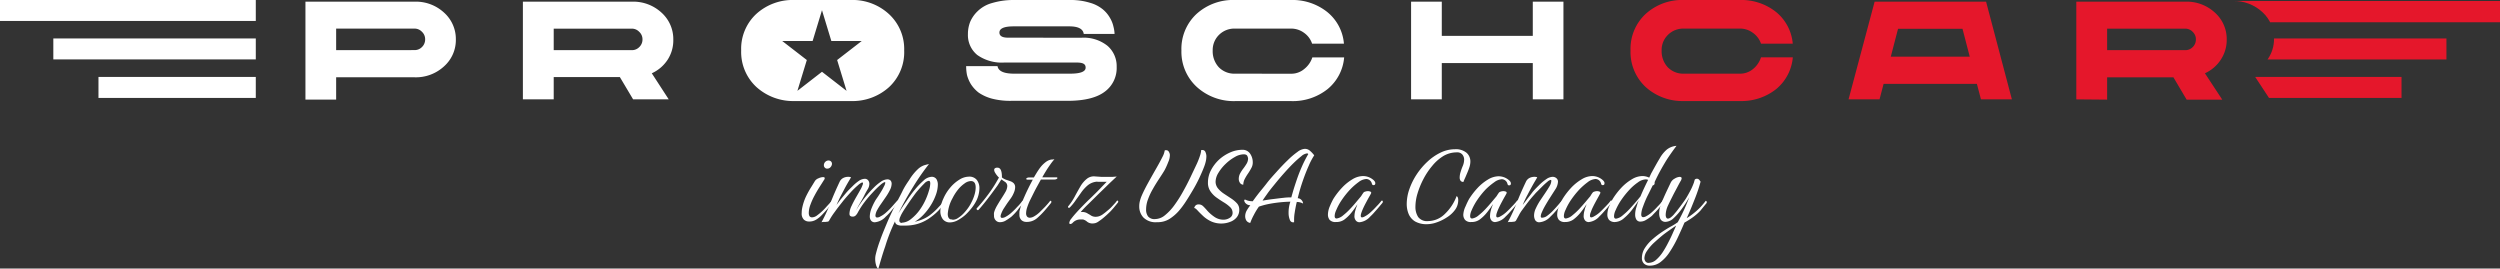
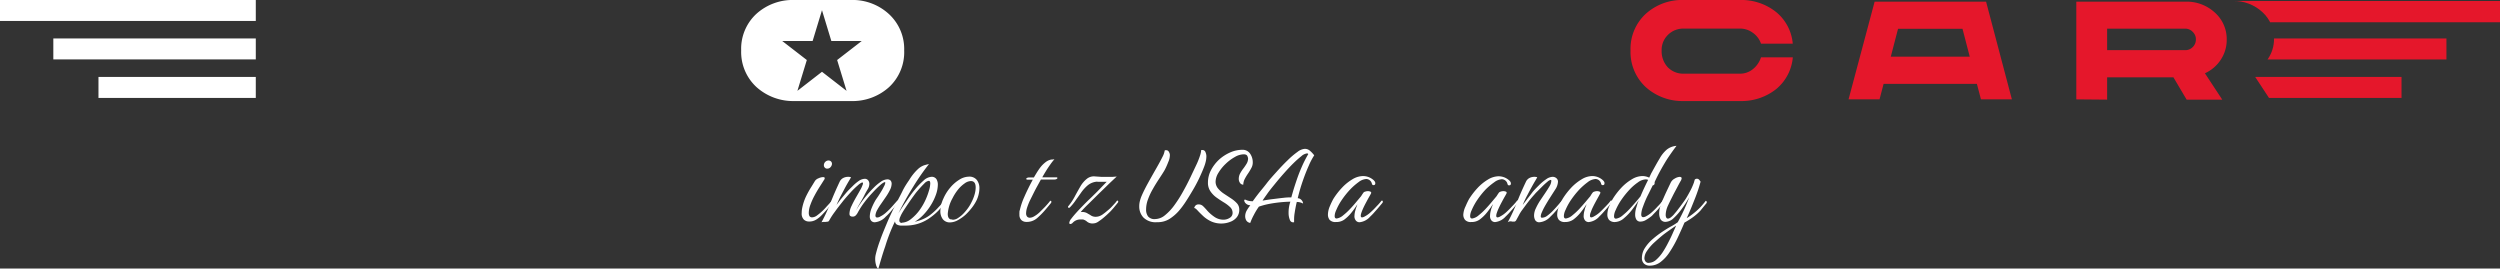
<svg xmlns="http://www.w3.org/2000/svg" width="448.61" height="48.19" viewBox="0 0 448.61 48.19">
  <rect x="0" y="0" width="448.61" height="48.19" fill="#333333" stroke="none" />
  <defs>
    <clipPath id="clip-path">
      <path d="M400.62.18a7.47,7.47,0,0,1,5.36,2,6.38,6.38,0,0,1,2.08,4.81A6.32,6.32,0,0,1,407,10.52,6.6,6.6,0,0,1,404.15,13l3.11,4.73H450V.18H400.62Z" style="fill:none" />
    </clipPath>
  </defs>
  <g id="Vrstva_2" data-name="Vrstva 2">
    <g id="SVGDoc">
-       <path d="M74.37.3a7.45,7.45,0,0,1,5.35,2A6.35,6.35,0,0,1,81.8,7.06a6.33,6.33,0,0,1-2.08,4.81,7.45,7.45,0,0,1-5.35,2H60.32v4H54.81V.3Zm0,8.69a1.83,1.83,0,0,0,1.35-.55,1.88,1.88,0,0,0,.57-1.38,1.81,1.81,0,0,0-.57-1.35,1.82,1.82,0,0,0-1.35-.58H60.32V9Zm19.46,8.84V.3h19.55a7.47,7.47,0,0,1,5.36,2,6.38,6.38,0,0,1,2.08,4.81,6.39,6.39,0,0,1-1,3.58,6.68,6.68,0,0,1-2.86,2.46L120,17.83h-6.39l-2.38-4H99.36v4ZM99.36,9h14a1.82,1.82,0,0,0,1.35-.55,1.85,1.85,0,0,0,.58-1.38,1.79,1.79,0,0,0-.58-1.35,1.81,1.81,0,0,0-1.35-.58h-14Zm94.71-2.23a6.83,6.83,0,0,1,4.66,1.45A4.82,4.82,0,0,1,200.38,12a5.26,5.26,0,0,1-2.08,4.41q-2.07,1.61-6.36,1.68H181.58A13,13,0,0,1,178,17.7a7.86,7.86,0,0,1-2.37-1.07,6,6,0,0,1-1.41-1.53,6.2,6.2,0,0,1-.7-1.65,8.37,8.37,0,0,1-.15-1.58H179c.15.9,1.14,1.35,3,1.35h10c1.87,0,2.81-.36,2.81-1.08s-.57-.92-1.71-.92H180.25a7.61,7.61,0,0,1-4.88-1.35,4.6,4.6,0,0,1-1.68-3.76,5.86,5.86,0,0,1,.42-2.23A5.82,5.82,0,0,1,175.44,2,6,6,0,0,1,178,.55,13.43,13.43,0,0,1,181.85,0H192a11.77,11.77,0,0,1,3.53.48,6.4,6.4,0,0,1,2.33,1.17,5.57,5.57,0,0,1,1.33,1.58,5.37,5.37,0,0,1,.62,1.58A5.66,5.66,0,0,1,200,6.09h-5.53c-.12-.91-1-1.36-2.58-1.36h-10q-2.55,0-2.55,1.11c0,.61.51.92,1.55.92Zm37.59,6.46a3.58,3.58,0,0,0,2.38-.85,4.35,4.35,0,0,0,1.45-2.08h5.71a8.22,8.22,0,0,1-3,5.71,10,10,0,0,1-6.51,2.13h-10a9.85,9.85,0,0,1-6.89-2.5A8.55,8.55,0,0,1,212,9.07a8.56,8.56,0,0,1,2.68-6.54A9.76,9.76,0,0,1,221.65,0h10a10,10,0,0,1,6.51,2.15,8.15,8.15,0,0,1,3,5.69h-5.71a3.85,3.85,0,0,0-1.42-1.93,3.89,3.89,0,0,0-2.41-.78h-10a3.9,3.9,0,0,0-2.88,1.13,3.82,3.82,0,0,0-1.13,2.81,4.24,4.24,0,0,0,1.1,3,3.88,3.88,0,0,0,2.91,1.15ZM275.05.3h5.5V17.83h-5.5V11.32H258.72v6.51h-5.51V.3h5.51V6.44h16.33Z" style="fill:#fff" />
      <path d="M312.21,13.22a3.62,3.62,0,0,0,2.38-.85A4.42,4.42,0,0,0,316,10.29h5.71a8.29,8.29,0,0,1-3,5.71,10,10,0,0,1-6.51,2.13h-10a9.82,9.82,0,0,1-6.88-2.5,8.55,8.55,0,0,1-2.73-6.56,8.53,8.53,0,0,1,2.68-6.54A9.71,9.71,0,0,1,302.19,0h10a10,10,0,0,1,6.51,2.15,8.23,8.23,0,0,1,3,5.69H316a3.87,3.87,0,0,0-1.43-1.93,3.84,3.84,0,0,0-2.4-.78h-10a3.9,3.9,0,0,0-2.87,1.13,3.78,3.78,0,0,0-1.13,2.81,4.24,4.24,0,0,0,1.1,3,3.87,3.87,0,0,0,2.9,1.15Zm43.26,4.61-.73-2.78H338l-.73,2.78h-5.56L336.39.3h20l4.63,17.53Zm-16.18-7.66h14.17l-1.3-5H340.59Zm33.29,7.66V.3h19.55a7.46,7.46,0,0,1,5.36,2,6.35,6.35,0,0,1,2.08,4.81,6.39,6.39,0,0,1-1.05,3.58,6.68,6.68,0,0,1-2.86,2.46l3.11,4.73h-6.39l-2.37-4h-11.9v4ZM378.11,9h14a1.84,1.84,0,0,0,1.36-.55,1.88,1.88,0,0,0,.57-1.38,1.81,1.81,0,0,0-.57-1.35,1.83,1.83,0,0,0-1.36-.58h-14Z" style="fill:#e5172b" />
      <path d="M162.25,9.07a8.54,8.54,0,0,1-2.71,6.56,9.76,9.76,0,0,1-6.91,2.5h-10a9.82,9.82,0,0,1-6.88-2.5A8.55,8.55,0,0,1,133,9.07a8.53,8.53,0,0,1,2.68-6.54A9.71,9.71,0,0,1,142.61,0h10a9.65,9.65,0,0,1,6.91,2.53A8.52,8.52,0,0,1,162.25,9.07ZM149.18,7.36,147.5,1.83l-1.68,5.53h-5.45l4.41,3.41-1.69,5.53,4.41-3.42,4.41,3.42-1.69-5.53,4.41-3.41Z" style="fill:#fff" />
      <g style="clip-path:url(#clip-path)">
        <path d="M400.62.18h48V4h-48Z" style="fill:#e5172b" />
        <path d="M400.62,6.9H439v3.77H400.62Z" style="fill:#e5172b" />
        <path d="M400.62,13.8h30.32v3.77H400.62Z" style="fill:#e5172b" />
      </g>
      <path d="M45.9,0H0V3.76H45.9Z" style="fill:#fff" />
      <path d="M45.9,6.9H9.57v3.76H45.9Z" style="fill:#fff" />
      <path d="M45.9,13.8H17.67v3.77H45.9Z" style="fill:#fff" />
      <g style="isolation:isolate">
        <g style="isolation:isolate">
          <path d="M145.15,39.75a1.31,1.31,0,0,1-.91-.35,1.53,1.53,0,0,1-.38-1.19,4.62,4.62,0,0,1,.07-.79,9.09,9.09,0,0,1,.7-2.16,16.85,16.85,0,0,1,1-1.79l.61-1a1.32,1.32,0,0,1,.62-.47,2.17,2.17,0,0,1,.84-.22c.19,0,.29.06.29.19a.47.47,0,0,1-.12.31c-.24.39-.52.82-.83,1.31s-.61,1-.9,1.55a11.9,11.9,0,0,0-.72,1.61,4.3,4.3,0,0,0-.29,1.46,1.21,1.21,0,0,0,.13.58.55.55,0,0,0,.5.21,1.59,1.59,0,0,0,.89-.37,10.58,10.58,0,0,0,1-.84c.31-.31.54-.56.68-.73l.47-.51a5,5,0,0,0,.42-.5.19.19,0,0,1,.12-.07c.1,0,.14.07.14.21a.31.31,0,0,1-.09.22l-.53.63c-.18.22-.36.43-.55.64s-.55.62-.87.94a4.84,4.84,0,0,1-1,.8A2.31,2.31,0,0,1,145.15,39.75Zm3.29-9.49a.52.52,0,0,1-.43-.18.58.58,0,0,1-.17-.41.83.83,0,0,1,.25-.62.78.78,0,0,1,.56-.25.65.65,0,0,1,.5.2.62.62,0,0,1,.13.52,1,1,0,0,1-.3.53A.76.76,0,0,1,148.44,30.26Z" style="fill:#fff" />
          <path d="M147.41,39.89a32.49,32.49,0,0,0,1.71-3.71c.46-1.19,1-2.39,1.57-3.61a1.44,1.44,0,0,1,.68-.66,1.93,1.93,0,0,1,.79-.18,1.84,1.84,0,0,1,.55.07c-.05.11-.17.33-.37.66s-.41.7-.64,1.12L151,34.91c-.32.6-.61,1.22-.89,1.86l.66-.88c.3-.37.64-.78,1-1.21s.77-.84,1.17-1.22a7.88,7.88,0,0,1,1.17-1,2,2,0,0,1,1-.37.75.75,0,0,1,.66.25A1,1,0,0,1,156,33a1.91,1.91,0,0,1-.32,1c-.22.36-.44.76-.66,1.21-.13.24-.28.53-.47.85L154,37c-.16.32-.3.57-.39.78a13.22,13.22,0,0,1,.72-1.16,18.24,18.24,0,0,1,1.11-1.46c.43-.51.86-1,1.31-1.44a8.32,8.32,0,0,1,1.31-1.11,2.11,2.11,0,0,1,1.12-.42.78.78,0,0,1,.66.24A.93.93,0,0,1,160,33a2.61,2.61,0,0,1-.3,1.08,9.55,9.55,0,0,1-.75,1.27l-.86,1.25a10.52,10.52,0,0,0-.66,1.05,2.5,2.5,0,0,0-.34,1c0,.25.11.38.31.38a1.1,1.1,0,0,0,.58-.19,4.35,4.35,0,0,0,1.08-.76,10.68,10.68,0,0,0,1-1l.52-.59c.18-.2.31-.34.37-.42a.13.13,0,0,1,.12-.07c.1,0,.15.06.15.19a.35.35,0,0,1-.12.24q-.24.31-.51.63c-.17.22-.36.43-.55.64a7.31,7.31,0,0,1-.52.61,7.8,7.8,0,0,1-.58.57,3,3,0,0,1-1.92,1,.82.82,0,0,1-.72-.3,1.22,1.22,0,0,1-.22-.76,4.2,4.2,0,0,1,.32-1.45,10.43,10.43,0,0,1,.78-1.57l.32-.46c.17-.25.36-.55.57-.89s.39-.65.55-1a1.71,1.71,0,0,0,.24-.64c0-.12-.06-.15-.2-.1a2.87,2.87,0,0,0-.68.48,16.63,16.63,0,0,0-1.3,1.27c-.48.51-1,1.08-1.45,1.69a14.24,14.24,0,0,0-1.31,2,2,2,0,0,1-.34.48.72.72,0,0,1-.57.24h-.07a.65.65,0,0,1-.33-.1c-.12-.06-.18-.21-.18-.43a3.35,3.35,0,0,1,.39-1.41c.25-.55.55-1.1.88-1.67s.63-1.09.87-1.55c.08-.18.15-.34.2-.48a1,1,0,0,0,.09-.34c0-.12-.07-.17-.21-.13a2.63,2.63,0,0,0-.68.47,13.58,13.58,0,0,0-1.31,1.27c-.49.53-1,1.1-1.48,1.71s-.95,1.2-1.36,1.78a12.78,12.78,0,0,0-1,1.53c-.07.14-.15.23-.26.25l-.49.06h-.38A.83.83,0,0,0,147.41,39.89Z" style="fill:#fff" />
          <path d="M157.65,48.1c0,.12-.1.12-.2,0a1.9,1.9,0,0,1-.28-.66,3.86,3.86,0,0,1-.12-1,3.22,3.22,0,0,1,.1-.79,22.41,22.41,0,0,1,.79-2.56c.35-1,.75-1.94,1.19-3s.9-2,1.38-3,1-1.89,1.4-2.73.87-1.52,1.24-2.06a9.07,9.07,0,0,1,1.54-1.93,3.23,3.23,0,0,1,1.14-.71,8.54,8.54,0,0,1,.87-.22,41.46,41.46,0,0,0-2.79,4c-.89,1.43-1.79,3-2.7,4.85q.61-1,1.38-2.1c.5-.76,1-1.47,1.57-2.15a12.44,12.44,0,0,1,1.57-1.64,2.26,2.26,0,0,1,1.31-.66,1,1,0,0,1,1,.41,1.85,1.85,0,0,1,.25,1,5.58,5.58,0,0,1-.31,1.69,9.54,9.54,0,0,1-.88,1.87,10.29,10.29,0,0,1-1.32,1.75,7.65,7.65,0,0,1-1.64,1.34,8.36,8.36,0,0,0,1.51-.49,5.93,5.93,0,0,0,1.34-.8,11.22,11.22,0,0,0,1.47-1.38c.17-.17.35-.37.54-.59s.34-.41.46-.58.09-.08.12-.08.15.08.15.22a.3.3,0,0,1-.1.24c-.16.21-.35.44-.56.68l-.61.71a11.16,11.16,0,0,1-1.84,1.53,7.41,7.41,0,0,1-2.27,1,8,8,0,0,1-1.89.22H162l-.4,0a1.85,1.85,0,0,1-.65-.18.65.65,0,0,1-.34-.59,31,31,0,0,0-1.77,4.53C158.37,45.57,158,46.9,157.65,48.1Zm4.2-8.14a2.72,2.72,0,0,0,1.58-.62A8.06,8.06,0,0,0,165,37.72a10.8,10.8,0,0,0,1.21-2.15,12.09,12.09,0,0,0,.49-1.38,4.84,4.84,0,0,0,.23-1.26q0-.48-.27-.48a1.37,1.37,0,0,0-.8.48c-.33.32-.76.78-1.28,1.39q-.27.32-.66.87c-.27.36-.54.75-.82,1.16s-.53.79-.76,1.14-.39.62-.5.81-.2.39-.3.62a1.58,1.58,0,0,0-.16.61C161.37,39.82,161.53,40,161.85,40Z" style="fill:#fff" />
          <path d="M170.52,39.91a1.58,1.58,0,0,1-1.33-.57,2.34,2.34,0,0,1-.45-1.47,5.54,5.54,0,0,1,.53-2.2,7.89,7.89,0,0,1,1.24-2,6.83,6.83,0,0,1,1.64-1.43,3.28,3.28,0,0,1,1.7-.54,1.68,1.68,0,0,1,1.44.6,2.38,2.38,0,0,1,.46,1.51,5.26,5.26,0,0,1-.5,2.11,7.45,7.45,0,0,1-.77,1.25,11.52,11.52,0,0,1-1.15,1.3,7.22,7.22,0,0,1-1.38,1A3.05,3.05,0,0,1,170.52,39.91Zm.45-.48a1.7,1.7,0,0,0,1-.35,5.05,5.05,0,0,0,1-.85,8.42,8.42,0,0,0,.81-1,6.34,6.34,0,0,0,.51-.87,7.42,7.42,0,0,0,.6-1.48,4.68,4.68,0,0,0,.19-1.23c0-.77-.28-1.16-.86-1.16a2,2,0,0,0-1.12.42A5.7,5.7,0,0,0,171.93,34a8.56,8.56,0,0,0-1,1.56,6.8,6.8,0,0,0-.86,2.81c0,.57.18.91.55,1l.15,0Z" style="fill:#fff" />
-           <path d="M179.45,39.87a1,1,0,0,1-.77-.32,1.17,1.17,0,0,1-.31-.88,2.67,2.67,0,0,1,0-.5q.06-.22.12-.39a6,6,0,0,1,.46-.94c.22-.38.47-.79.74-1.21s.51-.8.7-1.14a2.28,2.28,0,0,0,.36-1.08.89.89,0,0,0-.43-.79l-.34-.23-.29-.2-.67,1.07c-.38.53-.78,1.08-1.2,1.64s-.81,1.07-1.2,1.55-.71.86-1,1.18a.22.22,0,0,1-.15.08.21.21,0,0,1-.19-.13.15.15,0,0,1,0-.21q.93-1,1.8-2.16a23.09,23.09,0,0,0,1.6-2.35l.58-1a2.25,2.25,0,0,1-.3-.31,3.7,3.7,0,0,1-.38-.54,1,1,0,0,1-.18-.52.35.35,0,0,1,.13-.29.71.71,0,0,1,.47-.11c.54,0,.8.58.79,1.75a2.55,2.55,0,0,0,.74.41l.78.27a1.63,1.63,0,0,1,.61.38,1,1,0,0,1,.24.72,2.48,2.48,0,0,1-.22.94,5,5,0,0,1-.54,1l-.62.86c-.23.34-.45.68-.66,1a5.06,5.06,0,0,0-.45.91,1.53,1.53,0,0,0-.12.46c0,.21.09.31.29.31a1.4,1.4,0,0,0,.64-.21,5.1,5.1,0,0,0,1.05-.76,11.83,11.83,0,0,0,1-1c.18-.17.34-.35.48-.51s.28-.34.41-.52a.19.19,0,0,1,.12-.07q.15,0,.15.21a.32.32,0,0,1-.1.22c-.34.4-.68.82-1,1.26a9.84,9.84,0,0,1-1.13,1.19,9.91,9.91,0,0,1-.94.64A2,2,0,0,1,179.45,39.87Z" style="fill:#fff" />
          <path d="M184.17,39.82a1.29,1.29,0,0,1-.88-.32,1.3,1.3,0,0,1-.36-1,2.36,2.36,0,0,1,0-.38c0-.13,0-.27.07-.41a12.12,12.12,0,0,1,.79-2.34c.4-.92.92-2,1.54-3.13h-.91q-.27,0-.27-.15c0-.05.05-.1.14-.16a.73.73,0,0,1,.37-.08h.86c.27-.46.49-.83.66-1.09s.31-.47.42-.61A5.1,5.1,0,0,1,187.76,29a2.28,2.28,0,0,1,.9-.37c.26,0,.44-.05.55-.05a8.85,8.85,0,0,0-.74.94c-.27.38-.54.78-.79,1.19s-.47.77-.65,1.11h2.45c.17,0,.26,0,.26.12s-.05.12-.14.18a.75.75,0,0,1-.39.09h-2.42c-.26.46-.48.87-.68,1.23s-.4.74-.6,1.14l-.74,1.49a11.73,11.73,0,0,0-.49,1.27,3.36,3.36,0,0,0-.15.89.9.9,0,0,0,.19.65.65.65,0,0,0,.48.19,1.53,1.53,0,0,0,.67-.19,5,5,0,0,0,1.06-.77c.35-.34.68-.68,1-1l.46-.51c.14-.16.28-.32.41-.5a.19.19,0,0,1,.12-.07c.09,0,.14.06.14.19a.34.34,0,0,1-.09.24c-.34.42-.69.84-1.06,1.27a14,14,0,0,1-1.44,1.44A2.8,2.8,0,0,1,184.17,39.82Z" style="fill:#fff" />
          <path d="M192.05,40.2c-.12,0-.17-.08-.17-.24a1.46,1.46,0,0,1,.36-.72c.24-.32.54-.68.91-1.09s.76-.82,1.18-1.25.8-.81,1.16-1.15.64-.62.85-.83c.39-.37.77-.76,1.16-1.17s.76-.8,1.1-1.13l-.47,0-.76,0H197a1,1,0,0,0-.36,0,3,3,0,0,0-1.46.64,7,7,0,0,0-1.1,1.19c-.32.46-.65.93-1,1.41A8.81,8.81,0,0,1,192,37.2a.27.27,0,0,1-.19.1.16.16,0,0,1-.15-.11.17.17,0,0,1,.05-.2,10,10,0,0,0,1.13-1.69c.33-.62.67-1.22,1-1.8A5,5,0,0,1,195,32.11a2,2,0,0,1,1.52-.45l1.15.08c.35,0,.68,0,1,0s.64,0,.93,0l.79-.06c-.64.59-1.29,1.2-1.94,1.84s-1.22,1.18-1.68,1.64l-1.49,1.47c-.54.52-1,1-1.34,1.41l.12,0h.12a1.74,1.74,0,0,1,1.05.31,4.85,4.85,0,0,1,.54.32,1.54,1.54,0,0,0,.88.23,2,2,0,0,0,.61-.11,2.54,2.54,0,0,0,.71-.39c.09-.07.24-.17.43-.33l.6-.5a6.23,6.23,0,0,0,.51-.49l.47-.51a3.89,3.89,0,0,0,.41-.5.15.15,0,0,1,.12-.07c.1,0,.15.06.15.19a.35.35,0,0,1-.12.24q-.24.31-.51.63c-.17.22-.36.43-.55.64a6,6,0,0,1-.48.49c-.25.25-.55.52-.87.79a8.25,8.25,0,0,1-.93.71,2,2,0,0,1-.6.33,2.13,2.13,0,0,1-.53.08,1.53,1.53,0,0,1-1-.32,1.85,1.85,0,0,0-.73-.4l-.21,0-.23,0a1.87,1.87,0,0,0-1.46.65A.67.67,0,0,1,192.05,40.2Z" style="fill:#fff" />
          <path d="M207.62,39.87a3.09,3.09,0,0,1-2.46-.86,2.88,2.88,0,0,1-.73-1.95,3.81,3.81,0,0,1,.12-1,6.22,6.22,0,0,1,.31-.92c.32-.74.72-1.53,1.19-2.38s.93-1.67,1.39-2.47.84-1.5,1.14-2.1A3.59,3.59,0,0,0,209,27a.24.24,0,0,1,.14-.05h.12a.54.54,0,0,1,.5.32,1.14,1.14,0,0,1,.17.52,3.15,3.15,0,0,1-.29,1.28A13,13,0,0,1,209,30.5c-.28.49-.62,1-1,1.58s-.75,1.16-1.1,1.79a11,11,0,0,0-.89,1.88,5.18,5.18,0,0,0-.35,1.86,2,2,0,0,0,.35,1.22,1.48,1.48,0,0,0,1.28.48,2.83,2.83,0,0,0,1.76-.69,9.4,9.4,0,0,0,1.7-1.82,22.59,22.59,0,0,0,1.53-2.41c.48-.86.92-1.7,1.31-2.52s.72-1.52,1-2.11a13.93,13.93,0,0,0,.8-2,4.35,4.35,0,0,0,.16-.84l.13,0h.11a.57.57,0,0,1,.53.39,1.94,1.94,0,0,1,.16.74,5,5,0,0,1-.06.67,6.6,6.6,0,0,1-.33,1.16q-.28.76-.9,2.1c-.34.71-.72,1.43-1.16,2.17s-.86,1.44-1.29,2.09a14.73,14.73,0,0,1-1.2,1.6,7.83,7.83,0,0,1-1.72,1.47A4,4,0,0,1,207.62,39.87Z" style="fill:#fff" />
          <path d="M219.19,40.11a4.39,4.39,0,0,1-1.9-.4,5.65,5.65,0,0,1-1.39-.94c-.38-.36-.71-.68-1-1s-.47-.43-.61-.44a1,1,0,0,1,.27-.48.78.78,0,0,1,.54-.17,1.1,1.1,0,0,1,.78.31q.33.31.81.87A7,7,0,0,0,218.05,39a2.81,2.81,0,0,0,1.55.42,2,2,0,0,0,1.07-.33,1,1,0,0,0,.51-.92,1.4,1.4,0,0,0-.44-1,6.43,6.43,0,0,0-1.11-.84q-.66-.4-1.32-.87a4.5,4.5,0,0,1-1.1-1.12,2.7,2.7,0,0,1-.45-1.58,4.75,4.75,0,0,1,.57-2.27,7.08,7.08,0,0,1,1.47-1.89,7.44,7.44,0,0,1,2-1.27,5.45,5.45,0,0,1,2.11-.45,1.62,1.62,0,0,1,1.4.67,2.74,2.74,0,0,1,.49,1.68,2,2,0,0,1-.25.91,9.58,9.58,0,0,1-.6,1,9,9,0,0,0-.6,1,2.32,2.32,0,0,0-.25,1,.72.72,0,0,1-.59-.32,1.22,1.22,0,0,1-.22-.71,2.08,2.08,0,0,1,.25-1,6.32,6.32,0,0,1,.59-.9,8.66,8.66,0,0,0,.58-.86,1.81,1.81,0,0,0,.25-.94,1.4,1.4,0,0,0-.13-.41c-.08-.2-.31-.31-.66-.31a3.31,3.31,0,0,0-1.58.48,7.89,7.89,0,0,0-1.66,1.24,7.62,7.62,0,0,0-1.29,1.6,3.14,3.14,0,0,0-.51,1.58,1.91,1.91,0,0,0,.43,1.22,4.94,4.94,0,0,0,1.07.95l1.26.83a5.57,5.57,0,0,1,1.06.88,1.65,1.65,0,0,1,.43,1.13,2.11,2.11,0,0,1-.46,1.4,2.66,2.66,0,0,1-1.17.81A4.41,4.41,0,0,1,219.19,40.11Z" style="fill:#fff" />
          <path d="M224.35,40a1,1,0,0,1-.73-.47,1.6,1.6,0,0,1-.18-.75,2.14,2.14,0,0,1,.33-1.09,6.71,6.71,0,0,1,.6-.86,1.11,1.11,0,0,1-.81-.32.84.84,0,0,1-.29-.52c0-.11,0-.16.14-.16a.36.36,0,0,1,.22.07,2.91,2.91,0,0,0,1.17.21c.2-.28.51-.71.95-1.28s1-1.21,1.54-1.92,1.2-1.43,1.85-2.15,1.28-1.39,1.92-2a14.1,14.1,0,0,1,1.75-1.49,2.45,2.45,0,0,1,1.31-.56A1.36,1.36,0,0,1,235,27a5.44,5.44,0,0,1,.83.87,11.86,11.86,0,0,0-1,1.91c-.38.84-.74,1.77-1.09,2.79s-.63,2-.87,3a.93.93,0,0,1,.66.31,1,1,0,0,1,.3.65,2.36,2.36,0,0,0-1.13-.29q-.07.27-.18.81c-.07.36-.14.74-.2,1.15a6.61,6.61,0,0,0-.1,1.11,2.91,2.91,0,0,0,0,.31,2.17,2.17,0,0,0,0,.25.61.61,0,0,1-.76-.41,3.24,3.24,0,0,1-.23-1.27,5.86,5.86,0,0,1,.32-2,23.5,23.5,0,0,0-3.71.38,14.07,14.07,0,0,0-1.94.51,11.67,11.67,0,0,0-.91,1.5A10,10,0,0,0,224.35,40Zm2.21-4c.52-.09,1.13-.19,1.81-.27s1.32-.17,1.93-.23a10.22,10.22,0,0,1,1.42-.08c.06-.22.17-.61.33-1.16s.37-1.19.62-1.93.54-1.51.9-2.33a21.56,21.56,0,0,1,1.19-2.35.24.24,0,0,0-.23-.12,1.87,1.87,0,0,0-1,.49,17.85,17.85,0,0,0-1.44,1.28c-.54.53-1.09,1.12-1.66,1.76s-1.11,1.28-1.63,1.92-1,1.22-1.37,1.75S226.75,35.68,226.56,36Z" style="fill:#fff" />
          <path d="M239.71,39.84a1.39,1.39,0,0,1-1.11-.38,1.5,1.5,0,0,1-.31-.94,3.92,3.92,0,0,1,.35-1.53,13.44,13.44,0,0,1,.61-1.28,12.74,12.74,0,0,1,1.54-2,8.54,8.54,0,0,1,1.88-1.53,3.8,3.8,0,0,1,1.91-.59,3,3,0,0,1,.94.16,3,3,0,0,1,.89.51,1.44,1.44,0,0,1,.3.33.67.67,0,0,1,.08.28c0,.24-.11.35-.31.35s-.25-.09-.31-.28a1.07,1.07,0,0,0-1-.82,2.5,2.5,0,0,0-1.37.55A11.32,11.32,0,0,0,242.28,34a14.81,14.81,0,0,0-1.49,1.86,10.07,10.07,0,0,0-1,1.82,3.3,3.3,0,0,0-.23.63,2.31,2.31,0,0,0-.06.47c0,.29.12.43.36.43a2.37,2.37,0,0,0,1.2-.6,10.68,10.68,0,0,0,1.19-1.1q.62-.65,1.14-1.29l.84-1,.23-.36.2-.29a.61.61,0,0,1,.33-.19,1.5,1.5,0,0,1,.47-.08,1.06,1.06,0,0,1,.47.1c.13.06.16.18.08.34,0,0-.09.18-.27.49s-.38.68-.61,1.11-.44.85-.61,1.25a6.53,6.53,0,0,0-.24.63,1.71,1.71,0,0,0-.1.48c0,.21.08.31.24.31a1.19,1.19,0,0,0,.51-.19,4.73,4.73,0,0,0,1.06-.77,13.74,13.74,0,0,0,1-1q.27-.27.48-.51c.14-.16.28-.32.41-.5A.19.19,0,0,1,248,36c.09,0,.14.07.14.21a.31.31,0,0,1-.09.22l-.53.63c-.18.22-.36.43-.55.64l-.54.61q-.28.3-.57.57a2.92,2.92,0,0,1-1.89,1,.83.83,0,0,1-.65-.28,1.19,1.19,0,0,1-.27-.87,3.87,3.87,0,0,1,.17-1,3.45,3.45,0,0,1,.16-.52c.07-.18.14-.36.2-.56a14.88,14.88,0,0,1-1.09,1.53,7,7,0,0,1-1.31,1.26A2.48,2.48,0,0,1,239.71,39.84Z" style="fill:#fff" />
-           <path d="M256.08,40.23a4.15,4.15,0,0,1-2.13-.48,2.88,2.88,0,0,1-1.16-1.31,4.64,4.64,0,0,1-.36-1.86,8.14,8.14,0,0,1,.48-2.66,11.92,11.92,0,0,1,1.32-2.65A12.53,12.53,0,0,1,256.16,29a9.32,9.32,0,0,1,2.35-1.62,5.92,5.92,0,0,1,2.56-.6,3,3,0,0,1,2.11.65,2.07,2.07,0,0,1,.67,1.56,3.36,3.36,0,0,1-.14.91A11.37,11.37,0,0,1,263.3,31c-.16.38-.3.72-.43,1s-.22.51-.26.64a.59.59,0,0,1-.53-.22,1,1,0,0,1-.15-.57,3.36,3.36,0,0,1,.17-1,9.9,9.9,0,0,1,.39-1.08,3,3,0,0,0,.24-1.11,1.4,1.4,0,0,0-.32-.93,1.19,1.19,0,0,0-1-.39A4.73,4.73,0,0,0,259,28,8,8,0,0,0,257,29.77a12.9,12.9,0,0,0-1.59,2.39,14.58,14.58,0,0,0-1.05,2.58,8.36,8.36,0,0,0-.37,2.32,3.36,3.36,0,0,0,.49,1.88,2,2,0,0,0,1.82.73,4.29,4.29,0,0,0,2.95-1.26,8.48,8.48,0,0,0,2.13-3.22c.2.11.29.35.29.72a2.91,2.91,0,0,1-.55,1.72A5.2,5.2,0,0,1,259.64,39a7.9,7.9,0,0,1-1.82.9A5.36,5.36,0,0,1,256.08,40.23Z" style="fill:#fff" />
          <path d="M264,39.84a1.35,1.35,0,0,1-1.1-.38,1.45,1.45,0,0,1-.32-.94A3.92,3.92,0,0,1,263,37a13.44,13.44,0,0,1,.61-1.28,13.39,13.39,0,0,1,1.54-2A8.54,8.54,0,0,1,267,32.22a3.8,3.8,0,0,1,1.91-.59,3,3,0,0,1,.94.16,3,3,0,0,1,.89.51,1.44,1.44,0,0,1,.3.33.67.67,0,0,1,.08.28c0,.24-.1.35-.31.35s-.25-.09-.31-.28a1.07,1.07,0,0,0-1-.82,2.5,2.5,0,0,0-1.37.55A11.32,11.32,0,0,0,266.59,34a14.81,14.81,0,0,0-1.49,1.86,10.73,10.73,0,0,0-1,1.82,3.3,3.3,0,0,0-.23.63,2.31,2.31,0,0,0-.06.47c0,.29.12.43.36.43a2.33,2.33,0,0,0,1.2-.6,10.68,10.68,0,0,0,1.19-1.1q.61-.65,1.14-1.29l.84-1,.23-.36.2-.29a.66.66,0,0,1,.33-.19,1.5,1.5,0,0,1,.47-.08,1.14,1.14,0,0,1,.48.1c.12.06.15.18.07.34,0,0-.09.18-.27.49s-.38.68-.61,1.11-.43.85-.61,1.25a6.53,6.53,0,0,0-.24.63,1.71,1.71,0,0,0-.1.48c0,.21.08.31.24.31a1.15,1.15,0,0,0,.51-.19,5,5,0,0,0,1.07-.77,13.56,13.56,0,0,0,1-1q.27-.27.48-.51a5,5,0,0,0,.41-.5.19.19,0,0,1,.12-.07c.1,0,.14.07.14.21a.31.31,0,0,1-.09.22l-.53.63c-.18.22-.36.43-.55.64l-.54.61c-.19.2-.37.39-.57.57a2.92,2.92,0,0,1-1.89,1,.85.85,0,0,1-.65-.28,1.19,1.19,0,0,1-.26-.87,3.82,3.82,0,0,1,.16-1,3.45,3.45,0,0,1,.16-.52c.07-.18.14-.36.2-.56a14.88,14.88,0,0,1-1.09,1.53,7,7,0,0,1-1.31,1.26A2.48,2.48,0,0,1,264,39.84Z" style="fill:#fff" />
-           <path d="M270.55,39.89a30.85,30.85,0,0,0,1.71-3.71c.46-1.19,1-2.39,1.58-3.61a1.42,1.42,0,0,1,.67-.66,1.93,1.93,0,0,1,.79-.18,1.84,1.84,0,0,1,.55.07c-.05.11-.17.33-.37.66s-.41.7-.64,1.12-.4.73-.71,1.33a19.87,19.87,0,0,0-.89,1.86l.67-.86c.3-.41.65-.84,1-1.31s.82-.93,1.26-1.37a8.63,8.63,0,0,1,1.3-1.08,2.11,2.11,0,0,1,1.14-.42,1,1,0,0,1,.67.24.81.81,0,0,1,.29.65,2.77,2.77,0,0,1-.5,1.4c-.34.54-.68,1.06-1,1.57-.07.1-.18.28-.35.56s-.35.58-.54.92a9.94,9.94,0,0,0-.49,1,2,2,0,0,0-.21.74c0,.17.08.26.22.26a1.64,1.64,0,0,0,.95-.36,8.06,8.06,0,0,0,.95-.83q.45-.47.72-.78l.48-.55c.14-.18.29-.34.43-.5s.09-.08.12-.08.14.08.14.22a.34.34,0,0,1-.09.24l-.53.63c-.18.22-.36.43-.55.64l-.54.61q-.29.3-.57.57a3,3,0,0,1-1.92,1,.83.83,0,0,1-.8-.36,1.75,1.75,0,0,1-.21-.89,3,3,0,0,1,.32-1.25,10.62,10.62,0,0,1,.76-1.38q.47-.7.93-1.38t.78-1.23a2.08,2.08,0,0,0,.31-.95c0-.1-.06-.15-.17-.15a1.4,1.4,0,0,0-.56.35c-.28.23-.58.5-.9.82l-.9.9a7.31,7.31,0,0,0-.57.62c-.4.43-.78.9-1.16,1.39s-.73,1-1.07,1.44a7.31,7.31,0,0,0-.5.83l-.48.88a.46.46,0,0,1-.33.25l-.54.06h-.38A.83.83,0,0,0,270.55,39.89Z" style="fill:#fff" />
+           <path d="M270.55,39.89a30.85,30.85,0,0,0,1.71-3.71c.46-1.19,1-2.39,1.58-3.61a1.42,1.42,0,0,1,.67-.66,1.93,1.93,0,0,1,.79-.18,1.84,1.84,0,0,1,.55.07c-.05.11-.17.33-.37.66s-.41.7-.64,1.12-.4.73-.71,1.33a19.87,19.87,0,0,0-.89,1.86l.67-.86c.3-.41.65-.84,1-1.31s.82-.93,1.26-1.37a8.63,8.63,0,0,1,1.3-1.08,2.11,2.11,0,0,1,1.14-.42,1,1,0,0,1,.67.24.81.81,0,0,1,.29.65,2.77,2.77,0,0,1-.5,1.4c-.34.54-.68,1.06-1,1.57-.07.1-.18.28-.35.56s-.35.58-.54.92a9.94,9.94,0,0,0-.49,1,2,2,0,0,0-.21.74c0,.17.08.26.22.26a1.64,1.64,0,0,0,.95-.36,8.06,8.06,0,0,0,.95-.83q.45-.47.72-.78l.48-.55c.14-.18.29-.34.43-.5s.09-.08.12-.08.14.08.14.22a.34.34,0,0,1-.09.24l-.53.63c-.18.22-.36.43-.55.64l-.54.61q-.29.3-.57.57a3,3,0,0,1-1.92,1,.83.83,0,0,1-.8-.36,1.75,1.75,0,0,1-.21-.89,3,3,0,0,1,.32-1.25,10.62,10.62,0,0,1,.76-1.38q.47-.7.93-1.38t.78-1.23a2.08,2.08,0,0,0,.31-.95c0-.1-.06-.15-.17-.15a1.4,1.4,0,0,0-.56.35c-.28.23-.58.5-.9.82l-.9.9a7.31,7.31,0,0,0-.57.62c-.4.43-.78.9-1.16,1.39s-.73,1-1.07,1.44a7.31,7.31,0,0,0-.5.83l-.48.88a.46.46,0,0,1-.33.25h-.38A.83.83,0,0,0,270.55,39.89Z" style="fill:#fff" />
          <path d="M280.84,39.84a1.38,1.38,0,0,1-1.1-.38,1.44,1.44,0,0,1-.31-.94,3.75,3.75,0,0,1,.35-1.53,11.36,11.36,0,0,1,.61-1.28,12.67,12.67,0,0,1,1.53-2,8.58,8.58,0,0,1,1.89-1.53,3.78,3.78,0,0,1,1.91-.59,2.93,2.93,0,0,1,.93.16,2.88,2.88,0,0,1,.89.51,1.44,1.44,0,0,1,.3.33.55.55,0,0,1,.08.28c0,.24-.1.35-.31.35s-.25-.09-.31-.28a1.06,1.06,0,0,0-1-.82,2.53,2.53,0,0,0-1.37.55A12,12,0,0,0,283.41,34a15.77,15.77,0,0,0-1.49,1.86,10.61,10.61,0,0,0-1,1.82,2.73,2.73,0,0,0-.23.63,2.31,2.31,0,0,0-.06.47c0,.29.12.43.36.43a2.4,2.4,0,0,0,1.2-.6,11.64,11.64,0,0,0,1.19-1.1q.6-.65,1.14-1.29l.84-1,.22-.36c.08-.11.14-.21.21-.29a.58.58,0,0,1,.32-.19,1.5,1.5,0,0,1,.47-.08,1.14,1.14,0,0,1,.48.1c.13.06.15.18.07.34,0,0-.09.18-.26.49s-.38.68-.61,1.11-.44.85-.62,1.25l-.24.63a1.65,1.65,0,0,0-.09.48c0,.21.08.31.24.31a1.12,1.12,0,0,0,.5-.19,5,5,0,0,0,1.07-.77c.36-.34.69-.68,1-1l.48-.51a4.87,4.87,0,0,0,.4-.5.19.19,0,0,1,.13-.07c.09,0,.14.07.14.21a.28.28,0,0,1-.1.22l-.53.63c-.17.22-.36.43-.55.64s-.35.41-.54.61-.37.39-.56.57a2.94,2.94,0,0,1-1.9,1,.86.86,0,0,1-.65-.28,1.24,1.24,0,0,1-.26-.87,3.87,3.87,0,0,1,.17-1,2.55,2.55,0,0,1,.15-.52c.08-.18.14-.36.21-.56a16.59,16.59,0,0,1-1.09,1.53,7.36,7.36,0,0,1-1.31,1.26A2.51,2.51,0,0,1,280.84,39.84Z" style="fill:#fff" />
          <path d="M289.84,39.84a1.38,1.38,0,0,1-1.1-.38,1.44,1.44,0,0,1-.31-.94,3.75,3.75,0,0,1,.35-1.53,11.36,11.36,0,0,1,.61-1.28,12.67,12.67,0,0,1,1.53-2,8.58,8.58,0,0,1,1.89-1.53,3.78,3.78,0,0,1,1.91-.59,2.83,2.83,0,0,1,1.22.29l.22-.47c.06-.13.12-.26.19-.39.56-1,1-1.83,1.43-2.52a5.9,5.9,0,0,1,1.27-1.62,3.19,3.19,0,0,1,1.79-.71c-.44.58-.81,1.1-1.13,1.56s-.63.93-.91,1.4-.59,1-.89,1.55-.65,1.23-1,2a.74.74,0,0,1,0,.2.36.36,0,0,1-.1.27.35.35,0,0,1-.23.11c-.34.67-.66,1.35-1,2a19.69,19.69,0,0,0-.77,1.87,4.34,4.34,0,0,0-.3,1.33q0,.51.36.51a1.23,1.23,0,0,0,.53-.17,4.89,4.89,0,0,0,1.06-.76,12,12,0,0,0,1-1c.18-.17.34-.35.48-.51s.28-.34.41-.52a.19.19,0,0,1,.12-.07c.09,0,.14.06.14.19a.34.34,0,0,1-.09.24l-.84,1c-.29.35-.6.68-.92,1l-.19.2a1.39,1.39,0,0,1-.21.21,7.64,7.64,0,0,1-1,.69,1.9,1.9,0,0,1-.93.29.82.82,0,0,1-.8-.37,1.76,1.76,0,0,1-.21-.88,4.2,4.2,0,0,1,.06-.69,4.11,4.11,0,0,1,.16-.63l.18-.6c.07-.22.16-.44.25-.67q-.52.81-1.2,1.71a9.05,9.05,0,0,1-1.44,1.51A2.55,2.55,0,0,1,289.84,39.84Zm.15-.6a2.4,2.4,0,0,0,1.2-.6,11.76,11.76,0,0,0,1.2-1.11c.41-.45.8-.88,1.16-1.3s.64-.76.83-1c.19-.46.4-.94.64-1.45s.47-1,.73-1.5a1.08,1.08,0,0,0-.46-.09,2.53,2.53,0,0,0-1.38.54,9,9,0,0,0-1.5,1.3,15.77,15.77,0,0,0-1.49,1.86,10.61,10.61,0,0,0-1,1.82,2.73,2.73,0,0,0-.23.63,2.31,2.31,0,0,0-.06.47C289.63,39.1,289.75,39.24,290,39.24Z" style="fill:#fff" />
          <path d="M296,47.67A1.46,1.46,0,0,1,295,47.3a1.34,1.34,0,0,1-.37-1,3.31,3.31,0,0,1,.55-1.82,7.27,7.27,0,0,1,1.41-1.6,17.28,17.28,0,0,1,1.76-1.33c.61-.4,1.16-.74,1.66-1a12.19,12.19,0,0,0,1.05-.67c.4-.72.78-1.46,1.13-2.22s.66-1.52.94-2.27a21.73,21.73,0,0,1-1.36,2.11,10.77,10.77,0,0,1-1.46,1.66,2.2,2.2,0,0,1-1.41.65,1,1,0,0,1-.93-.47,2.22,2.22,0,0,1-.24-1,3.86,3.86,0,0,1,.08-.84,4.74,4.74,0,0,1,.16-.6,13.6,13.6,0,0,1,.55-1.38c.22-.51.45-1,.68-1.49l.61-1.28a1.64,1.64,0,0,1,.72-.71,1.91,1.91,0,0,1,.87-.3c.24,0,.36.09.36.26a1.16,1.16,0,0,1-.22.55c-.13.23-.32.58-.57,1.06s-.54,1-.83,1.58-.57,1.13-.81,1.66a4.17,4.17,0,0,0-.43,1.68,1,1,0,0,0,.1.5.33.33,0,0,0,.31.2,1,1,0,0,0,.5-.22,3.71,3.71,0,0,0,.72-.72,10.13,10.13,0,0,0,.66-.82c.3-.38.62-.83,1-1.35s.68-1.07,1-1.66a11.31,11.31,0,0,0,.77-1.69l.15-.53a.54.54,0,0,1,.84.07,2.91,2.91,0,0,1,.21.29c-.25.93-.57,1.92-1,3s-.88,2.24-1.49,3.55a12.61,12.61,0,0,0,1.54-1.12,10.63,10.63,0,0,0,.91-.85c.16-.17.32-.35.47-.53s.29-.35.42-.52.09-.08.12-.08.14.08.14.22a.34.34,0,0,1-.09.24l-.52.63-.54.67a9.53,9.53,0,0,1-1.28,1.13,14.31,14.31,0,0,1-1.57,1c-.4.94-.82,1.87-1.26,2.8a20.23,20.23,0,0,1-1.41,2.5A7,7,0,0,1,298,47,3.14,3.14,0,0,1,296,47.67Zm-.1-.51a2,2,0,0,0,1.24-.5,6.89,6.89,0,0,0,1.16-1.31,17,17,0,0,0,1-1.72c.32-.61.61-1.19.85-1.75s.46-1,.62-1.39c-.28.18-.64.43-1.11.76s-1,.7-1.49,1.11-1,.86-1.5,1.32a8.66,8.66,0,0,0-1.15,1.38,2.42,2.42,0,0,0-.44,1.26,1,1,0,0,0,.17.56A.66.66,0,0,0,295.94,47.16Z" style="fill:#fff" />
        </g>
      </g>
    </g>
  </g>
</svg>